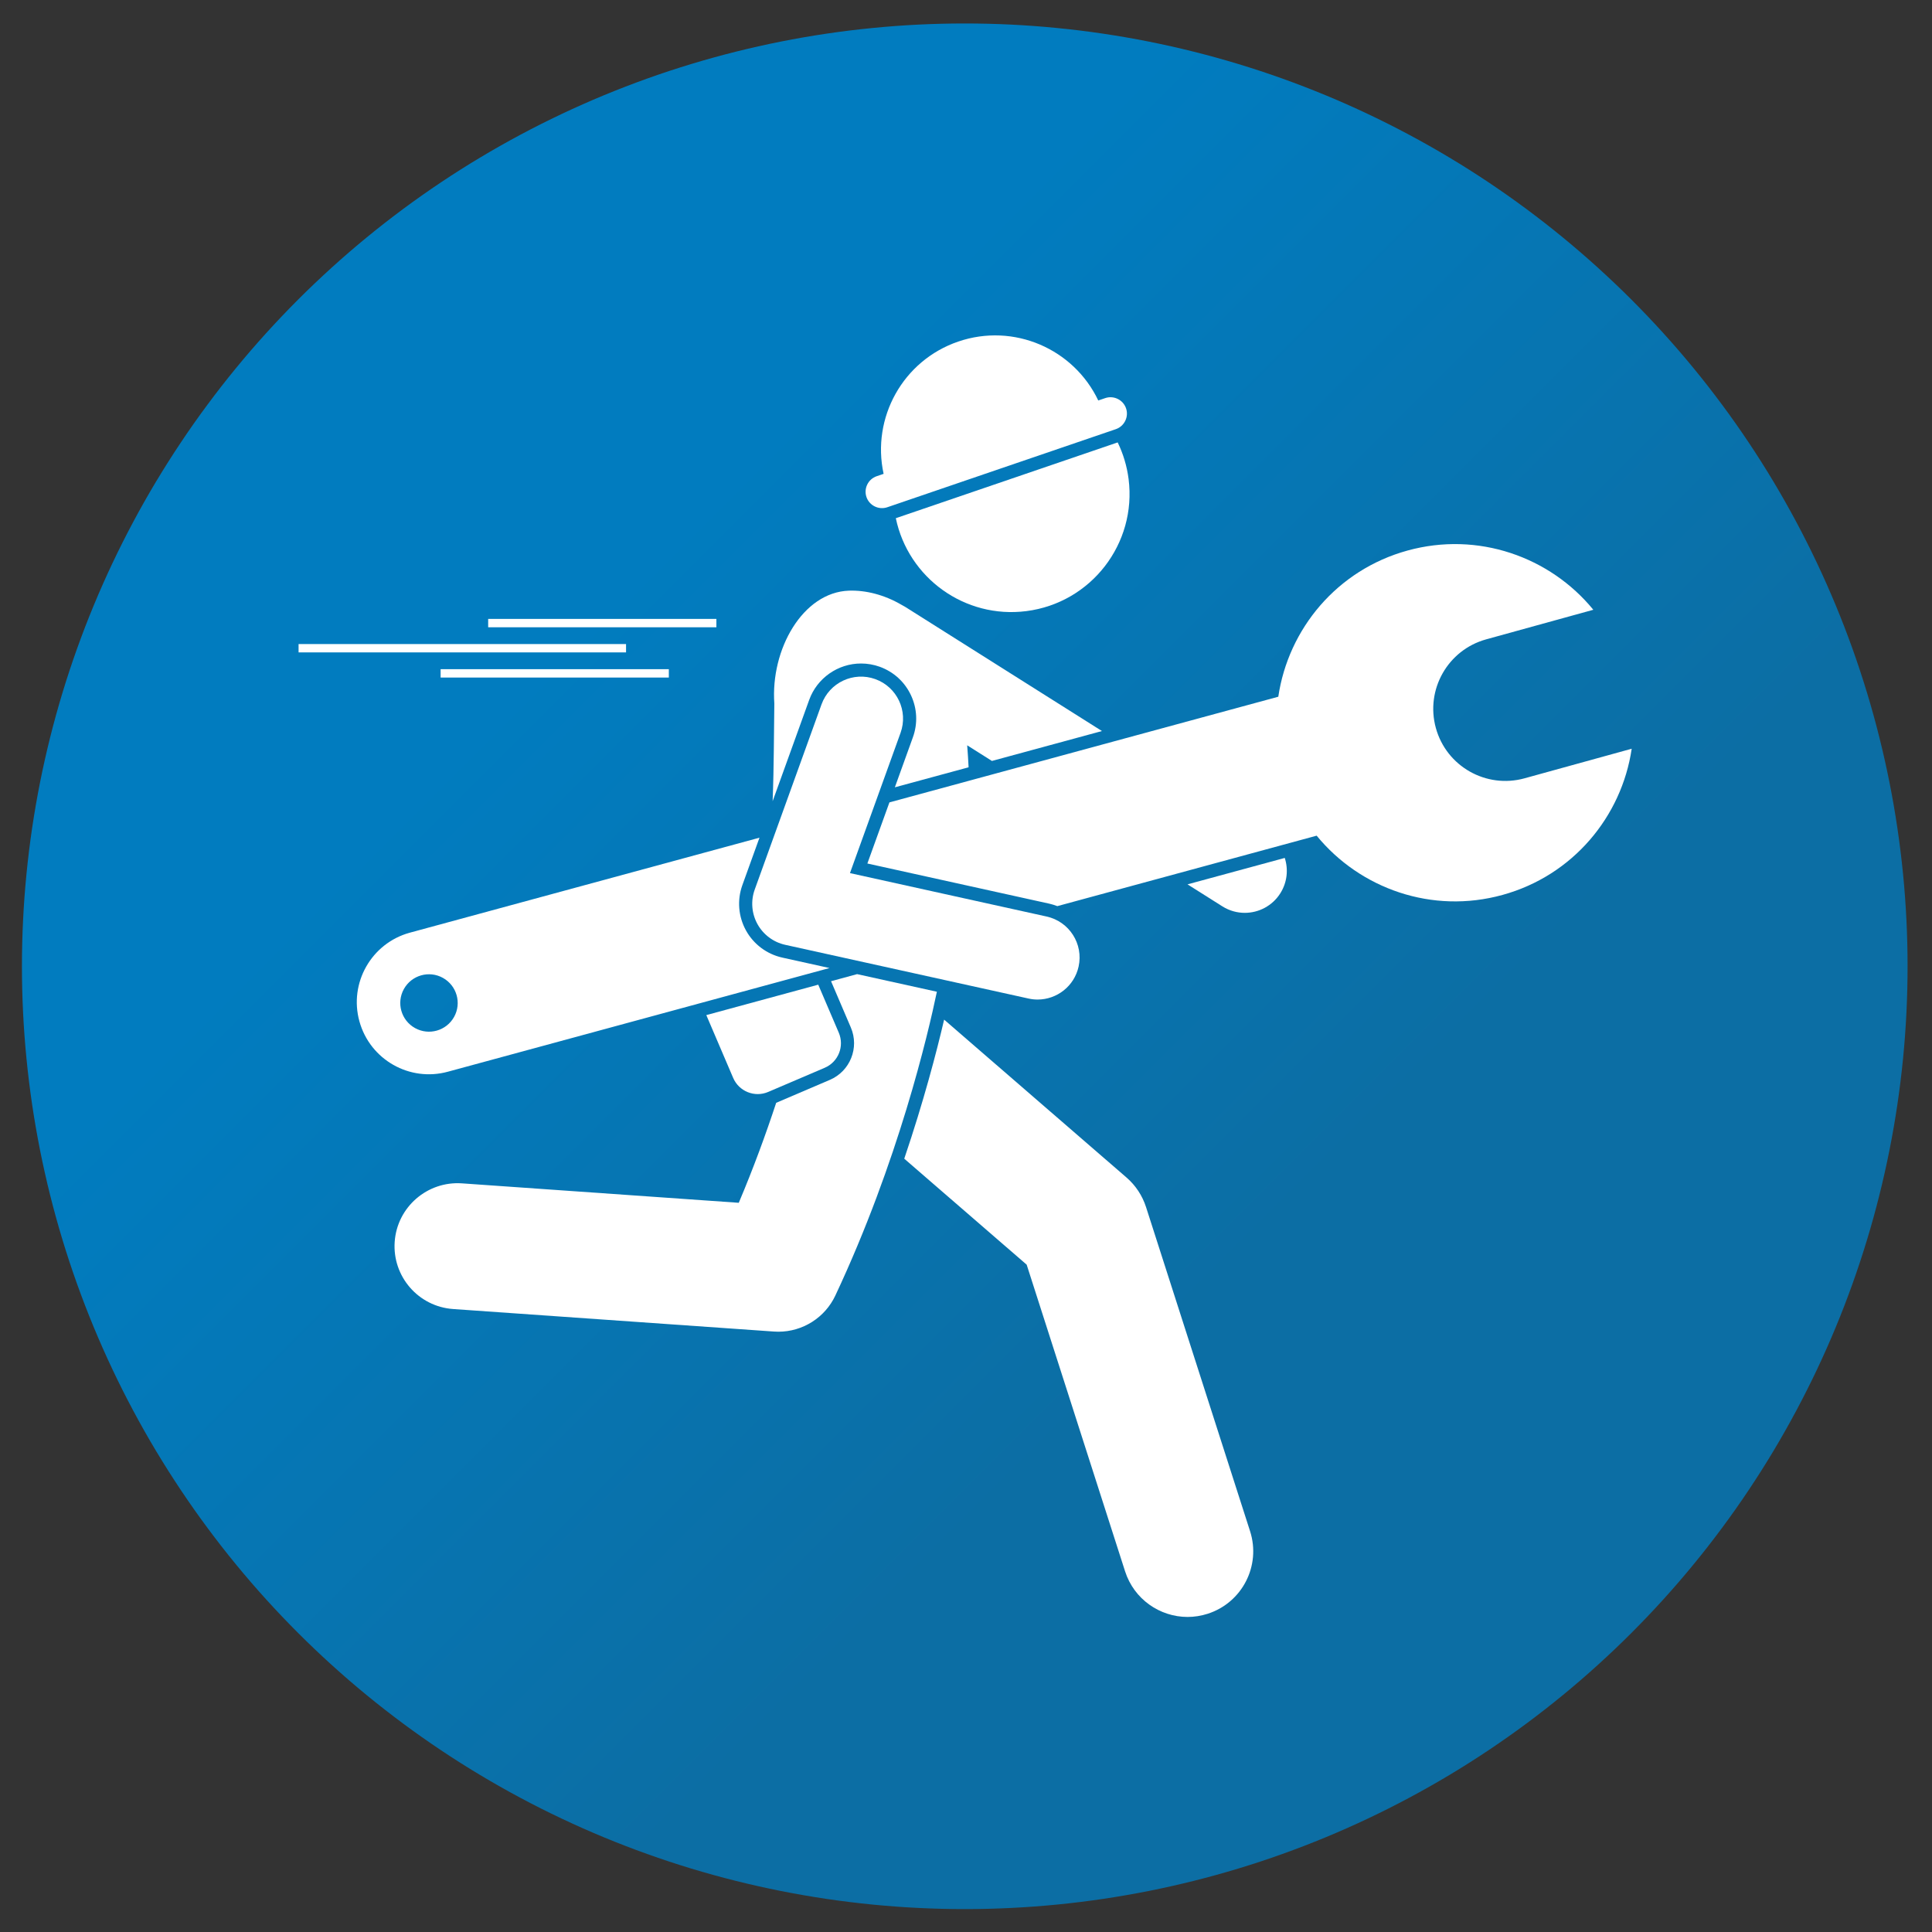
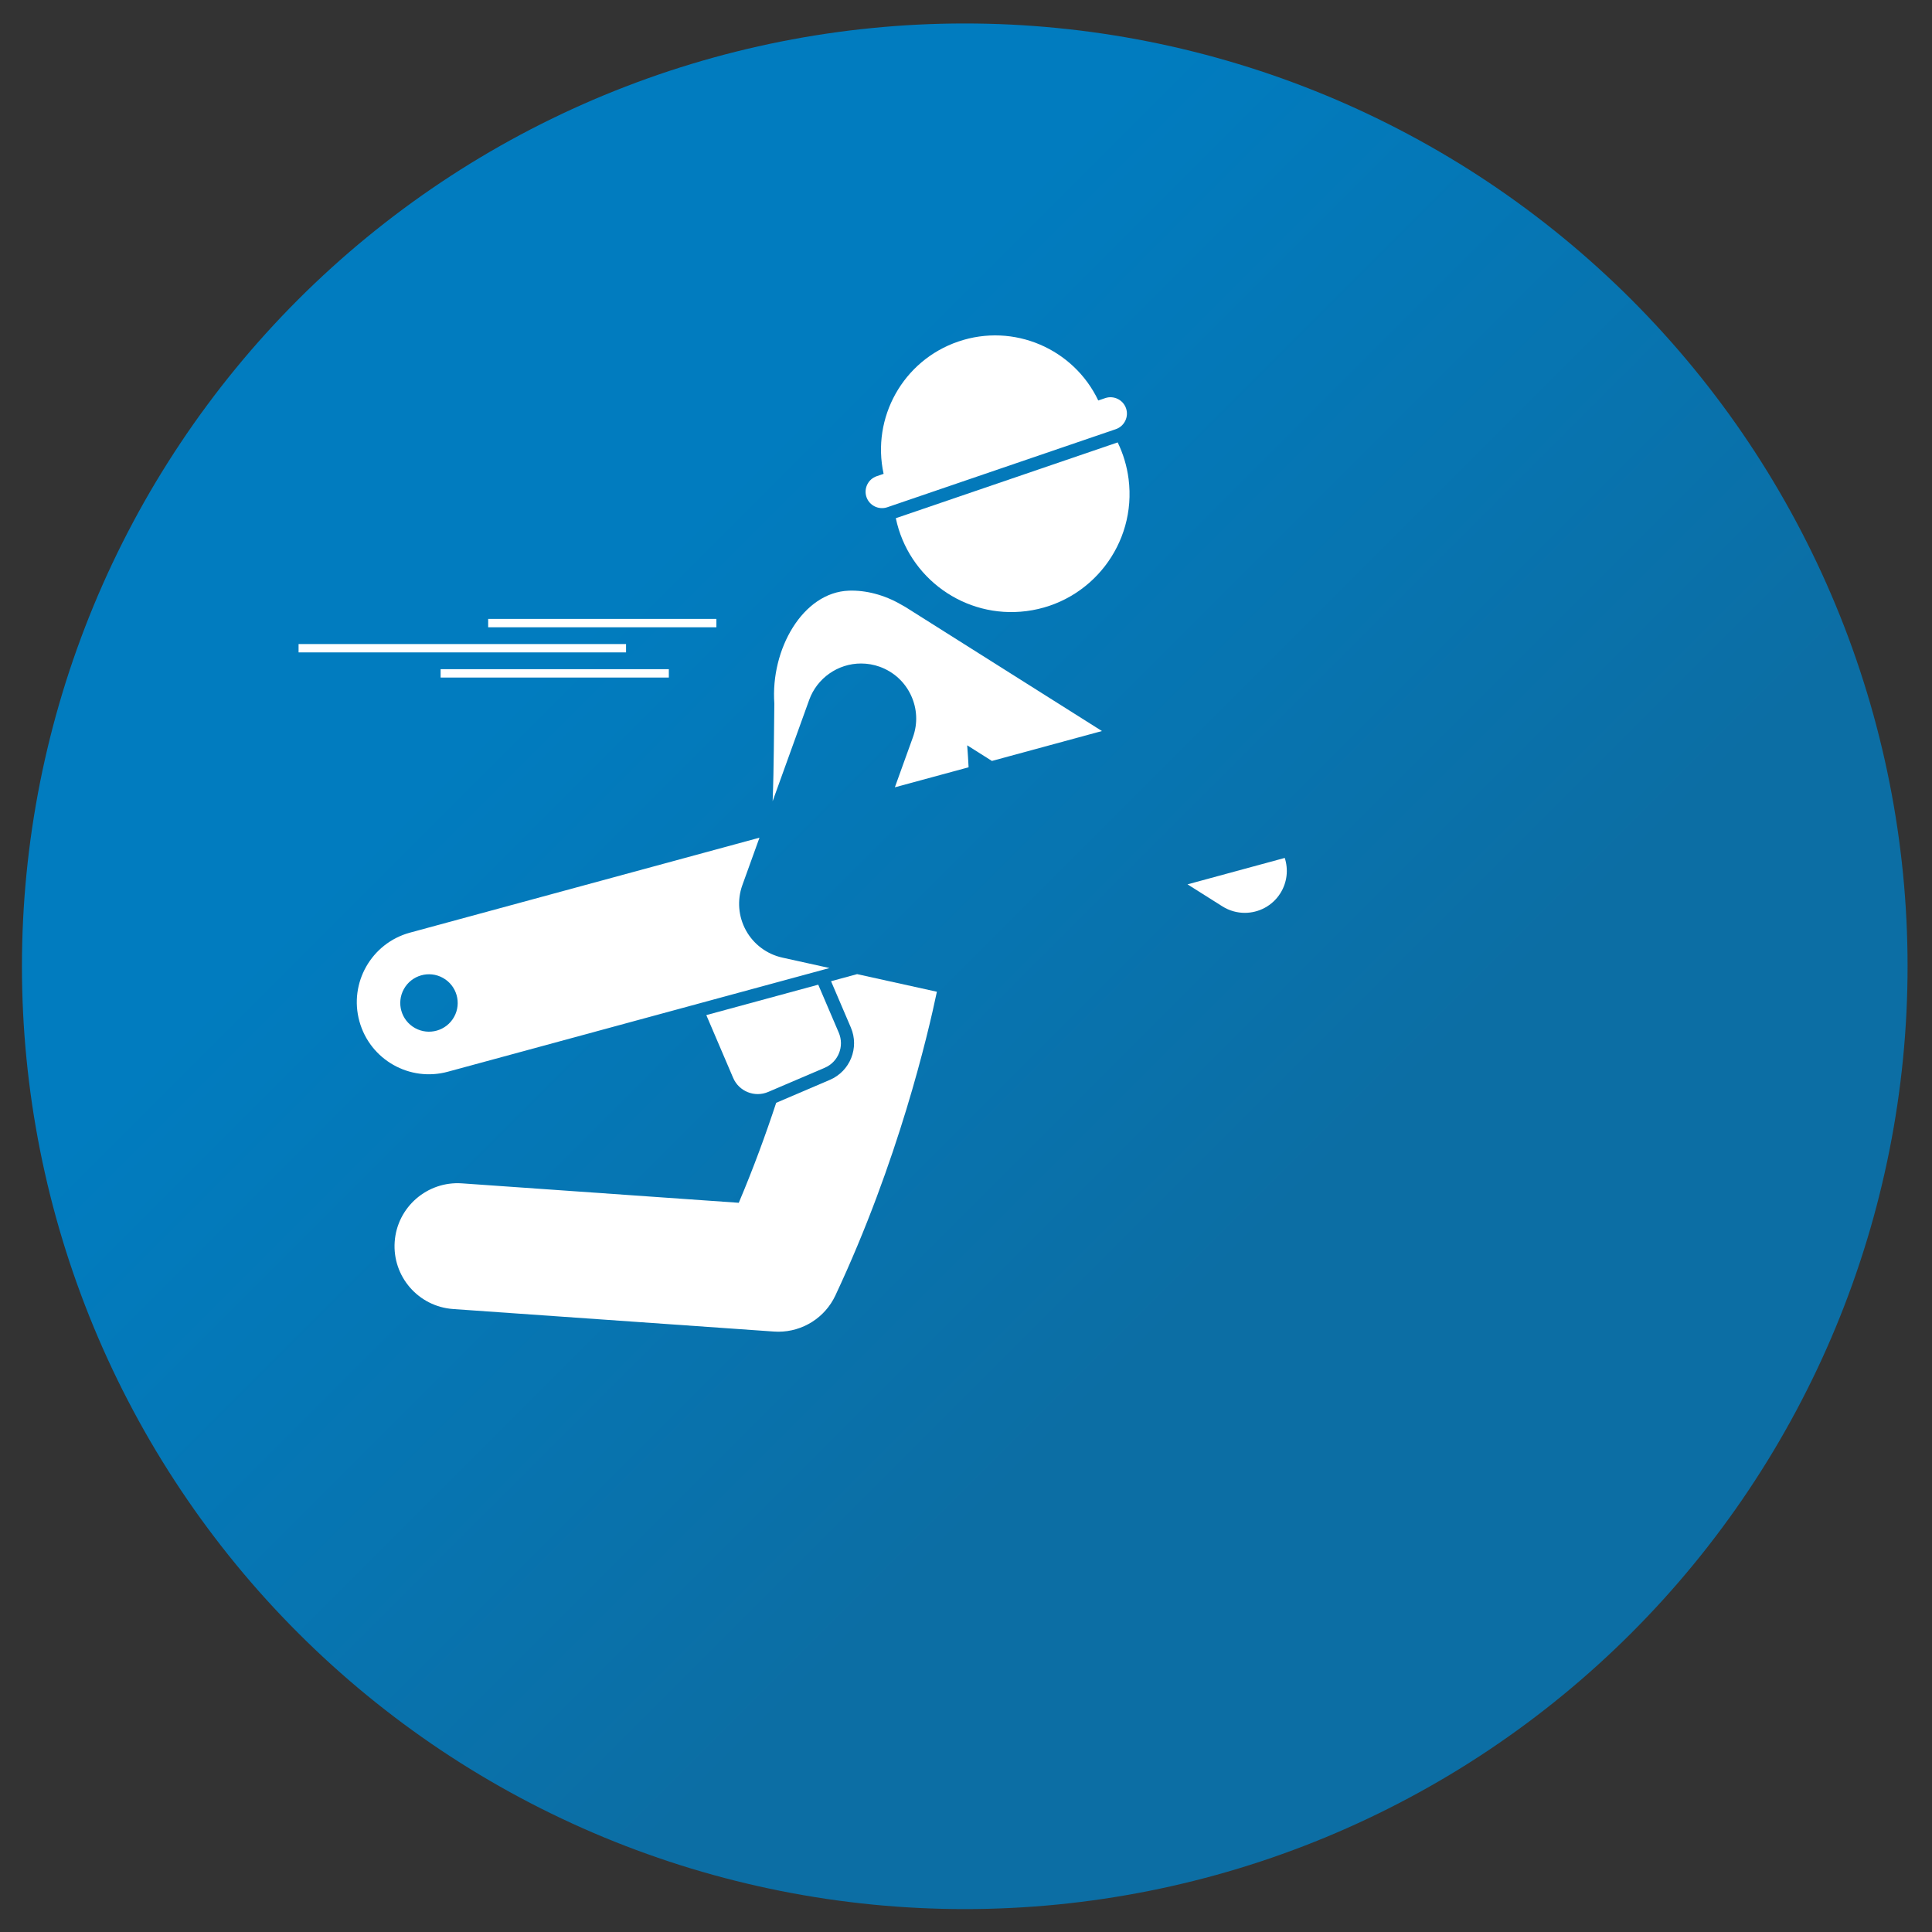
<svg xmlns="http://www.w3.org/2000/svg" width="500" zoomAndPan="magnify" viewBox="0 0 375 375" height="500" preserveAspectRatio="xMidYMid meet">
  <rect x="0" y="0" width="375" height="375" fill="#333333" stroke="none" />
  <defs>
    <clipPath id="14da07ec0e">
      <path d="M 4.258 4.555 L 370.258 4.555 L 370.258 370.555 L 4.258 370.555 Z M 4.258 4.555 " clip-rule="nonzero" />
    </clipPath>
    <clipPath id="e9a3fb7f38">
      <path d="M 370.258 187.555 C 370.258 190.551 370.184 193.543 370.039 196.535 C 369.891 199.523 369.672 202.512 369.379 205.492 C 369.082 208.473 368.719 211.445 368.277 214.406 C 367.84 217.367 367.328 220.32 366.742 223.258 C 366.156 226.191 365.504 229.113 364.773 232.02 C 364.047 234.926 363.25 237.809 362.379 240.676 C 361.508 243.543 360.57 246.387 359.562 249.207 C 358.551 252.023 357.477 254.82 356.328 257.586 C 355.184 260.352 353.969 263.09 352.688 265.797 C 351.406 268.504 350.062 271.18 348.648 273.82 C 347.238 276.461 345.762 279.066 344.223 281.637 C 342.684 284.203 341.082 286.734 339.418 289.223 C 337.754 291.715 336.031 294.16 334.246 296.566 C 332.461 298.973 330.621 301.332 328.719 303.648 C 326.82 305.965 324.863 308.23 322.852 310.449 C 320.84 312.668 318.777 314.836 316.66 316.953 C 314.543 319.074 312.371 321.137 310.152 323.148 C 307.934 325.16 305.668 327.117 303.352 329.016 C 301.039 330.914 298.676 332.758 296.273 334.543 C 293.867 336.324 291.418 338.051 288.93 339.715 C 286.438 341.379 283.91 342.98 281.34 344.52 C 278.77 346.059 276.164 347.535 273.523 348.945 C 270.883 350.359 268.207 351.703 265.5 352.984 C 262.793 354.266 260.059 355.477 257.289 356.625 C 254.523 357.77 251.73 358.848 248.91 359.855 C 246.09 360.867 243.246 361.805 240.379 362.676 C 237.516 363.543 234.629 364.344 231.723 365.07 C 228.82 365.797 225.898 366.453 222.961 367.039 C 220.023 367.621 217.074 368.133 214.109 368.574 C 211.148 369.012 208.176 369.379 205.195 369.672 C 202.215 369.965 199.23 370.188 196.238 370.332 C 193.246 370.48 190.254 370.555 187.258 370.555 C 184.266 370.555 181.27 370.48 178.277 370.332 C 175.289 370.188 172.301 369.965 169.32 369.672 C 166.34 369.379 163.371 369.012 160.406 368.574 C 157.445 368.133 154.496 367.621 151.559 367.039 C 148.621 366.453 145.699 365.797 142.793 365.07 C 139.887 364.344 137.004 363.543 134.137 362.676 C 131.27 361.805 128.426 360.867 125.609 359.855 C 122.789 358.848 119.996 357.77 117.227 356.625 C 114.461 355.477 111.723 354.266 109.016 352.984 C 106.309 351.703 103.633 350.359 100.992 348.945 C 98.352 347.535 95.746 346.059 93.18 344.52 C 90.609 342.98 88.078 341.379 85.59 339.715 C 83.098 338.051 80.652 336.324 78.246 334.543 C 75.84 332.758 73.48 330.914 71.164 329.016 C 68.848 327.117 66.582 325.16 64.363 323.148 C 62.145 321.137 59.977 319.074 57.859 316.953 C 55.742 314.836 53.676 312.668 51.664 310.449 C 49.652 308.23 47.699 305.965 45.797 303.648 C 43.898 301.332 42.055 298.973 40.273 296.566 C 38.488 294.16 36.762 291.715 35.102 289.223 C 33.438 286.734 31.836 284.203 30.293 281.637 C 28.754 279.066 27.277 276.461 25.867 273.82 C 24.457 271.18 23.109 268.504 21.828 265.797 C 20.547 263.09 19.336 260.352 18.188 257.586 C 17.043 254.82 15.965 252.023 14.957 249.207 C 13.945 246.387 13.008 243.543 12.137 240.676 C 11.27 237.809 10.469 234.926 9.742 232.02 C 9.016 229.113 8.359 226.191 7.773 223.258 C 7.191 220.32 6.68 217.367 6.238 214.406 C 5.801 211.445 5.434 208.473 5.141 205.492 C 4.848 202.512 4.625 199.523 4.48 196.535 C 4.332 193.543 4.258 190.551 4.258 187.555 C 4.258 184.559 4.332 181.566 4.48 178.574 C 4.625 175.582 4.848 172.598 5.141 169.617 C 5.434 166.637 5.801 163.664 6.238 160.703 C 6.68 157.738 7.191 154.789 7.773 151.852 C 8.359 148.914 9.016 145.996 9.742 143.09 C 10.469 140.184 11.27 137.297 12.137 134.434 C 13.008 131.566 13.945 128.723 14.957 125.902 C 15.965 123.082 17.043 120.289 18.188 117.523 C 19.336 114.758 20.547 112.02 21.828 109.312 C 23.109 106.605 24.457 103.93 25.867 101.289 C 27.277 98.648 28.754 96.043 30.293 93.473 C 31.836 90.906 33.438 88.375 35.102 85.887 C 36.762 83.395 38.488 80.945 40.273 78.543 C 42.055 76.137 43.898 73.777 45.797 71.461 C 47.699 69.145 49.652 66.879 51.664 64.66 C 53.676 62.441 55.742 60.273 57.859 58.152 C 59.977 56.035 62.145 53.973 64.363 51.961 C 66.582 49.949 68.848 47.992 71.164 46.094 C 73.48 44.195 75.84 42.352 78.246 40.566 C 80.652 38.785 83.098 37.059 85.59 35.395 C 88.078 33.73 90.609 32.129 93.18 30.59 C 95.746 29.051 98.352 27.574 100.992 26.164 C 103.633 24.75 106.309 23.406 109.016 22.125 C 111.723 20.844 114.461 19.629 117.227 18.484 C 119.996 17.34 122.789 16.262 125.609 15.25 C 128.426 14.242 131.27 13.305 134.137 12.434 C 137.004 11.566 139.887 10.766 142.793 10.039 C 145.699 9.312 148.621 8.656 151.559 8.07 C 154.496 7.488 157.445 6.973 160.406 6.535 C 163.371 6.094 166.34 5.73 169.32 5.438 C 172.301 5.141 175.289 4.922 178.277 4.773 C 181.27 4.629 184.266 4.555 187.258 4.555 C 190.254 4.555 193.246 4.629 196.238 4.773 C 199.23 4.922 202.215 5.141 205.195 5.438 C 208.176 5.73 211.148 6.094 214.109 6.535 C 217.074 6.973 220.023 7.488 222.961 8.07 C 225.898 8.656 228.82 9.312 231.723 10.039 C 234.629 10.766 237.516 11.566 240.379 12.434 C 243.246 13.305 246.09 14.242 248.91 15.25 C 251.73 16.262 254.523 17.34 257.289 18.484 C 260.059 19.629 262.793 20.844 265.5 22.125 C 268.207 23.406 270.883 24.75 273.523 26.164 C 276.164 27.574 278.77 29.051 281.34 30.59 C 283.91 32.129 286.438 33.73 288.93 35.395 C 291.418 37.059 293.867 38.785 296.273 40.566 C 298.676 42.352 301.039 44.195 303.352 46.094 C 305.668 47.992 307.934 49.949 310.152 51.961 C 312.371 53.973 314.543 56.035 316.66 58.152 C 318.777 60.273 320.84 62.441 322.852 64.66 C 324.863 66.879 326.82 69.145 328.719 71.461 C 330.621 73.777 332.461 76.137 334.246 78.543 C 336.031 80.945 337.754 83.395 339.418 85.887 C 341.082 88.375 342.684 90.906 344.223 93.473 C 345.762 96.043 347.238 98.648 348.648 101.289 C 350.062 103.93 351.406 106.605 352.688 109.312 C 353.969 112.02 355.184 114.758 356.328 117.523 C 357.477 120.289 358.551 123.082 359.562 125.902 C 360.57 128.723 361.508 131.566 362.379 134.434 C 363.25 137.297 364.047 140.184 364.773 143.09 C 365.504 145.996 366.156 148.914 366.742 151.852 C 367.328 154.789 367.84 157.738 368.277 160.703 C 368.719 163.664 369.082 166.637 369.379 169.617 C 369.672 172.598 369.891 175.582 370.039 178.574 C 370.184 181.566 370.258 184.559 370.258 187.555 Z M 370.258 187.555 " clip-rule="nonzero" />
    </clipPath>
    <linearGradient x1="500" gradientTransform="matrix(0.732, 0, 0, 0.732, 4.259, 4.554)" y1="500" x2="0" gradientUnits="userSpaceOnUse" y2="0" id="5f810f70fa">
      <stop stop-opacity="1" stop-color="rgb(4.7%, 43.1%, 64.299%)" offset="0" />
      <stop stop-opacity="1" stop-color="rgb(4.7%, 43.1%, 64.299%)" offset="0.25" />
      <stop stop-opacity="1" stop-color="rgb(4.7%, 43.1%, 64.299%)" offset="0.312" />
      <stop stop-opacity="1" stop-color="rgb(4.695%, 43.103%, 64.307%)" offset="0.344" />
      <stop stop-opacity="1" stop-color="rgb(4.642%, 43.17%, 64.438%)" offset="0.352" />
      <stop stop-opacity="1" stop-color="rgb(4.543%, 43.297%, 64.682%)" offset="0.359" />
      <stop stop-opacity="1" stop-color="rgb(4.443%, 43.423%, 64.926%)" offset="0.367" />
      <stop stop-opacity="1" stop-color="rgb(4.344%, 43.552%, 65.17%)" offset="0.375" />
      <stop stop-opacity="1" stop-color="rgb(4.245%, 43.678%, 65.416%)" offset="0.383" />
      <stop stop-opacity="1" stop-color="rgb(4.146%, 43.805%, 65.66%)" offset="0.391" />
      <stop stop-opacity="1" stop-color="rgb(4.047%, 43.932%, 65.904%)" offset="0.398" />
      <stop stop-opacity="1" stop-color="rgb(3.947%, 44.058%, 66.148%)" offset="0.406" />
      <stop stop-opacity="1" stop-color="rgb(3.848%, 44.185%, 66.394%)" offset="0.414" />
      <stop stop-opacity="1" stop-color="rgb(3.749%, 44.312%, 66.638%)" offset="0.422" />
      <stop stop-opacity="1" stop-color="rgb(3.65%, 44.44%, 66.882%)" offset="0.43" />
      <stop stop-opacity="1" stop-color="rgb(3.551%, 44.566%, 67.126%)" offset="0.438" />
      <stop stop-opacity="1" stop-color="rgb(3.452%, 44.693%, 67.372%)" offset="0.445" />
      <stop stop-opacity="1" stop-color="rgb(3.352%, 44.82%, 67.616%)" offset="0.453" />
      <stop stop-opacity="1" stop-color="rgb(3.253%, 44.946%, 67.86%)" offset="0.461" />
      <stop stop-opacity="1" stop-color="rgb(3.154%, 45.073%, 68.105%)" offset="0.469" />
      <stop stop-opacity="1" stop-color="rgb(3.055%, 45.2%, 68.35%)" offset="0.477" />
      <stop stop-opacity="1" stop-color="rgb(2.956%, 45.328%, 68.594%)" offset="0.484" />
      <stop stop-opacity="1" stop-color="rgb(2.856%, 45.454%, 68.839%)" offset="0.492" />
      <stop stop-opacity="1" stop-color="rgb(2.757%, 45.581%, 69.083%)" offset="0.5" />
      <stop stop-opacity="1" stop-color="rgb(2.708%, 45.645%, 69.205%)" offset="0.5" />
      <stop stop-opacity="1" stop-color="rgb(2.658%, 45.708%, 69.327%)" offset="0.5" />
      <stop stop-opacity="1" stop-color="rgb(2.609%, 45.772%, 69.45%)" offset="0.508" />
      <stop stop-opacity="1" stop-color="rgb(2.559%, 45.834%, 69.572%)" offset="0.516" />
      <stop stop-opacity="1" stop-color="rgb(2.46%, 45.961%, 69.817%)" offset="0.523" />
      <stop stop-opacity="1" stop-color="rgb(2.361%, 46.088%, 70.061%)" offset="0.531" />
      <stop stop-opacity="1" stop-color="rgb(2.261%, 46.216%, 70.305%)" offset="0.539" />
      <stop stop-opacity="1" stop-color="rgb(2.162%, 46.342%, 70.551%)" offset="0.547" />
      <stop stop-opacity="1" stop-color="rgb(2.063%, 46.469%, 70.795%)" offset="0.555" />
      <stop stop-opacity="1" stop-color="rgb(1.964%, 46.596%, 71.039%)" offset="0.562" />
      <stop stop-opacity="1" stop-color="rgb(1.865%, 46.722%, 71.283%)" offset="0.57" />
      <stop stop-opacity="1" stop-color="rgb(1.765%, 46.849%, 71.529%)" offset="0.578" />
      <stop stop-opacity="1" stop-color="rgb(1.666%, 46.976%, 71.773%)" offset="0.586" />
      <stop stop-opacity="1" stop-color="rgb(1.567%, 47.104%, 72.017%)" offset="0.594" />
      <stop stop-opacity="1" stop-color="rgb(1.468%, 47.231%, 72.261%)" offset="0.602" />
      <stop stop-opacity="1" stop-color="rgb(1.369%, 47.357%, 72.505%)" offset="0.609" />
      <stop stop-opacity="1" stop-color="rgb(1.27%, 47.484%, 72.751%)" offset="0.617" />
      <stop stop-opacity="1" stop-color="rgb(1.17%, 47.61%, 72.995%)" offset="0.625" />
      <stop stop-opacity="1" stop-color="rgb(1.071%, 47.737%, 73.239%)" offset="0.633" />
      <stop stop-opacity="1" stop-color="rgb(0.972%, 47.864%, 73.483%)" offset="0.641" />
      <stop stop-opacity="1" stop-color="rgb(0.873%, 47.99%, 73.729%)" offset="0.648" />
      <stop stop-opacity="1" stop-color="rgb(0.774%, 48.119%, 73.973%)" offset="0.656" />
      <stop stop-opacity="1" stop-color="rgb(0.674%, 48.245%, 74.217%)" offset="0.664" />
      <stop stop-opacity="1" stop-color="rgb(0.575%, 48.372%, 74.461%)" offset="0.672" />
      <stop stop-opacity="1" stop-color="rgb(0.462%, 48.517%, 74.742%)" offset="0.688" />
      <stop stop-opacity="1" stop-color="rgb(0.4%, 48.599%, 74.899%)" offset="0.75" />
      <stop stop-opacity="1" stop-color="rgb(0.4%, 48.599%, 74.899%)" offset="1" />
    </linearGradient>
    <clipPath id="3f9988cb4b">
-       <path d="M 175 197 L 244 197 L 244 313.902 L 175 313.902 Z M 175 197 " clip-rule="nonzero" />
-     </clipPath>
+       </clipPath>
    <clipPath id="e13010e43b">
      <path d="M 57.953 125 L 122 125 L 122 127 L 57.953 127 Z M 57.953 125 " clip-rule="nonzero" />
    </clipPath>
    <clipPath id="3a27fc28ec">
      <path d="M 168 105 L 316.703 105 L 316.703 176 L 168 176 Z M 168 105 " clip-rule="nonzero" />
    </clipPath>
  </defs>
  <g clip-path="url(#14da07ec0e)">
    <g clip-path="url(#e9a3fb7f38)">
      <path fill="url(#5f810f70fa)" d="M 4.258 4.555 L 4.258 370.555 L 370.258 370.555 L 370.258 4.555 Z M 4.258 4.555 " fill-rule="nonzero" />
    </g>
  </g>
  <g clip-path="url(#3f9988cb4b)">
    <path fill="#ffffff" d="M 199.277 245.473 L 218.379 305 C 220.113 310.402 225.117 313.848 230.508 313.848 C 231.797 313.848 233.109 313.648 234.402 313.234 C 241.102 311.086 244.789 303.914 242.641 297.215 L 222.445 234.293 C 221.73 232.07 220.418 230.082 218.652 228.555 L 183.254 197.91 C 181.793 204.18 179.297 213.742 175.516 224.902 Z M 199.277 245.473 " fill-opacity="1" fill-rule="nonzero" />
  </g>
  <path fill="#ffffff" d="M 237.266 175.926 C 238.617 176.777 240.121 177.184 241.609 177.184 C 244.312 177.184 246.961 175.84 248.512 173.383 C 249.855 171.254 250.09 168.746 249.371 166.523 L 230.496 171.652 Z M 237.266 175.926 " fill-opacity="1" fill-rule="nonzero" />
  <path fill="#ffffff" d="M 167.129 128.785 C 168.367 128.785 169.586 128.996 170.758 129.418 C 173.445 130.391 175.598 132.348 176.812 134.934 C 178.027 137.52 178.164 140.426 177.191 143.113 L 173.691 152.816 L 188.004 148.93 C 187.934 147.535 187.844 146.117 187.73 144.664 L 192.531 147.699 L 213.887 141.895 L 175.695 117.793 C 175.562 117.711 175.43 117.645 175.297 117.57 C 175.188 117.504 175.078 117.449 174.969 117.387 C 174.969 117.387 174.965 117.383 174.965 117.383 C 171.633 115.441 168.047 114.535 164.773 114.648 C 155.816 114.961 149.547 126.035 150.297 136.559 C 150.207 142.125 150.234 148.648 149.969 155.512 L 157.062 135.855 C 158.586 131.625 162.633 128.785 167.129 128.785 Z M 167.129 128.785 " fill-opacity="1" fill-rule="nonzero" />
  <path fill="#ffffff" d="M 166.363 189.078 L 161.305 190.453 L 165.152 199.445 C 166.828 203.367 165.004 207.922 161.082 209.598 L 150.656 214.055 C 148.672 220.078 146.27 226.672 143.395 233.461 L 89.664 229.688 C 82.941 229.223 77.082 234.293 76.609 241.027 C 76.137 247.766 81.215 253.609 87.949 254.082 L 150.219 258.453 C 150.508 258.477 150.793 258.484 151.078 258.484 C 155.793 258.484 160.121 255.766 162.145 251.453 C 174.359 225.438 180.133 200.719 181.848 192.496 Z M 166.363 189.078 " fill-opacity="1" fill-rule="nonzero" />
  <path fill="#ffffff" d="M 199.215 118.617 C 211.777 117.016 220.66 105.535 219.059 92.977 C 218.734 90.438 218 88.051 216.941 85.871 L 173.879 100.582 C 176.297 112.176 187.266 120.145 199.215 118.617 Z M 199.215 118.617 " fill-opacity="1" fill-rule="nonzero" />
  <path fill="#ffffff" d="M 218.566 79.258 C 218 77.602 216.18 76.707 214.52 77.273 L 213.172 77.734 C 208.406 67.699 196.766 62.617 185.996 66.297 C 175.23 69.977 169.137 81.117 171.508 91.973 L 170.16 92.434 C 168.504 93 167.613 94.82 168.18 96.477 C 168.746 98.133 170.566 99.023 172.223 98.457 L 216.582 83.301 C 218.238 82.734 219.133 80.914 218.566 79.258 Z M 218.566 79.258 " fill-opacity="1" fill-rule="nonzero" />
  <path fill="#ffffff" d="M 94.754 120.129 L 139.051 120.129 L 139.051 121.754 L 94.754 121.754 Z M 94.754 120.129 " fill-opacity="1" fill-rule="nonzero" />
  <path fill="#ffffff" d="M 85.523 129.887 L 129.82 129.887 L 129.82 131.512 L 85.523 131.512 Z M 85.523 129.887 " fill-opacity="1" fill-rule="nonzero" />
  <g clip-path="url(#e13010e43b)">
    <path fill="#ffffff" d="M 57.953 125.008 L 121.516 125.008 L 121.516 126.633 L 57.953 126.633 Z M 57.953 125.008 " fill-opacity="1" fill-rule="nonzero" />
  </g>
  <path fill="#ffffff" d="M 160.078 207.254 C 162.715 206.129 163.934 203.082 162.809 200.449 L 158.82 191.125 L 137.094 197.031 L 142.305 209.215 C 143.434 211.848 146.48 213.07 149.113 211.941 Z M 160.078 207.254 " fill-opacity="1" fill-rule="nonzero" />
  <g clip-path="url(#3a27fc28ec)">
-     <path fill="#ffffff" d="M 278.699 141.305 C 276.645 133.855 281.016 126.156 288.461 124.098 L 309.262 118.355 C 300.836 108.055 286.848 103.094 273.184 106.863 C 259.52 110.629 250.062 122.066 248.117 135.234 L 172.637 155.742 L 168.355 167.605 L 203.703 175.41 C 204.227 175.527 204.734 175.691 205.227 175.879 L 255.562 162.203 C 263.992 172.504 277.984 177.48 291.641 173.703 C 305.301 169.941 314.77 158.492 316.711 145.328 L 295.91 151.07 C 288.461 153.129 280.75 148.758 278.699 141.305 Z M 278.699 141.305 " fill-opacity="1" fill-rule="nonzero" />
-   </g>
+     </g>
  <path fill="#ffffff" d="M 161.008 187.895 L 151.852 185.871 C 148.848 185.207 146.273 183.285 144.789 180.59 C 143.305 177.895 143.051 174.691 144.094 171.797 L 147.414 162.594 L 79.527 181.039 C 72.082 183.09 67.703 190.801 69.762 198.242 C 71.82 205.695 79.523 210.066 86.973 208.008 Z M 88.137 197.387 C 86.641 200.078 83.246 201.043 80.555 199.547 C 77.867 198.051 76.898 194.66 78.395 191.969 C 79.891 189.281 83.285 188.312 85.973 189.809 C 88.664 191.305 89.633 194.699 88.137 197.387 Z M 88.137 197.387 " fill-opacity="1" fill-rule="nonzero" />
-   <path fill="#ffffff" d="M 164.977 169.469 L 174.797 142.246 C 176.324 138.012 174.129 133.344 169.895 131.816 C 165.66 130.289 160.988 132.484 159.457 136.719 L 146.492 172.66 C 145.695 174.867 145.891 177.309 147.02 179.359 C 148.152 181.414 150.113 182.879 152.402 183.387 L 199.637 193.816 C 200.23 193.949 200.82 194.012 201.402 194.012 C 205.145 194.008 208.516 191.418 209.355 187.617 C 210.328 183.219 207.551 178.871 203.152 177.898 Z M 164.977 169.469 " fill-opacity="1" fill-rule="nonzero" />
</svg>